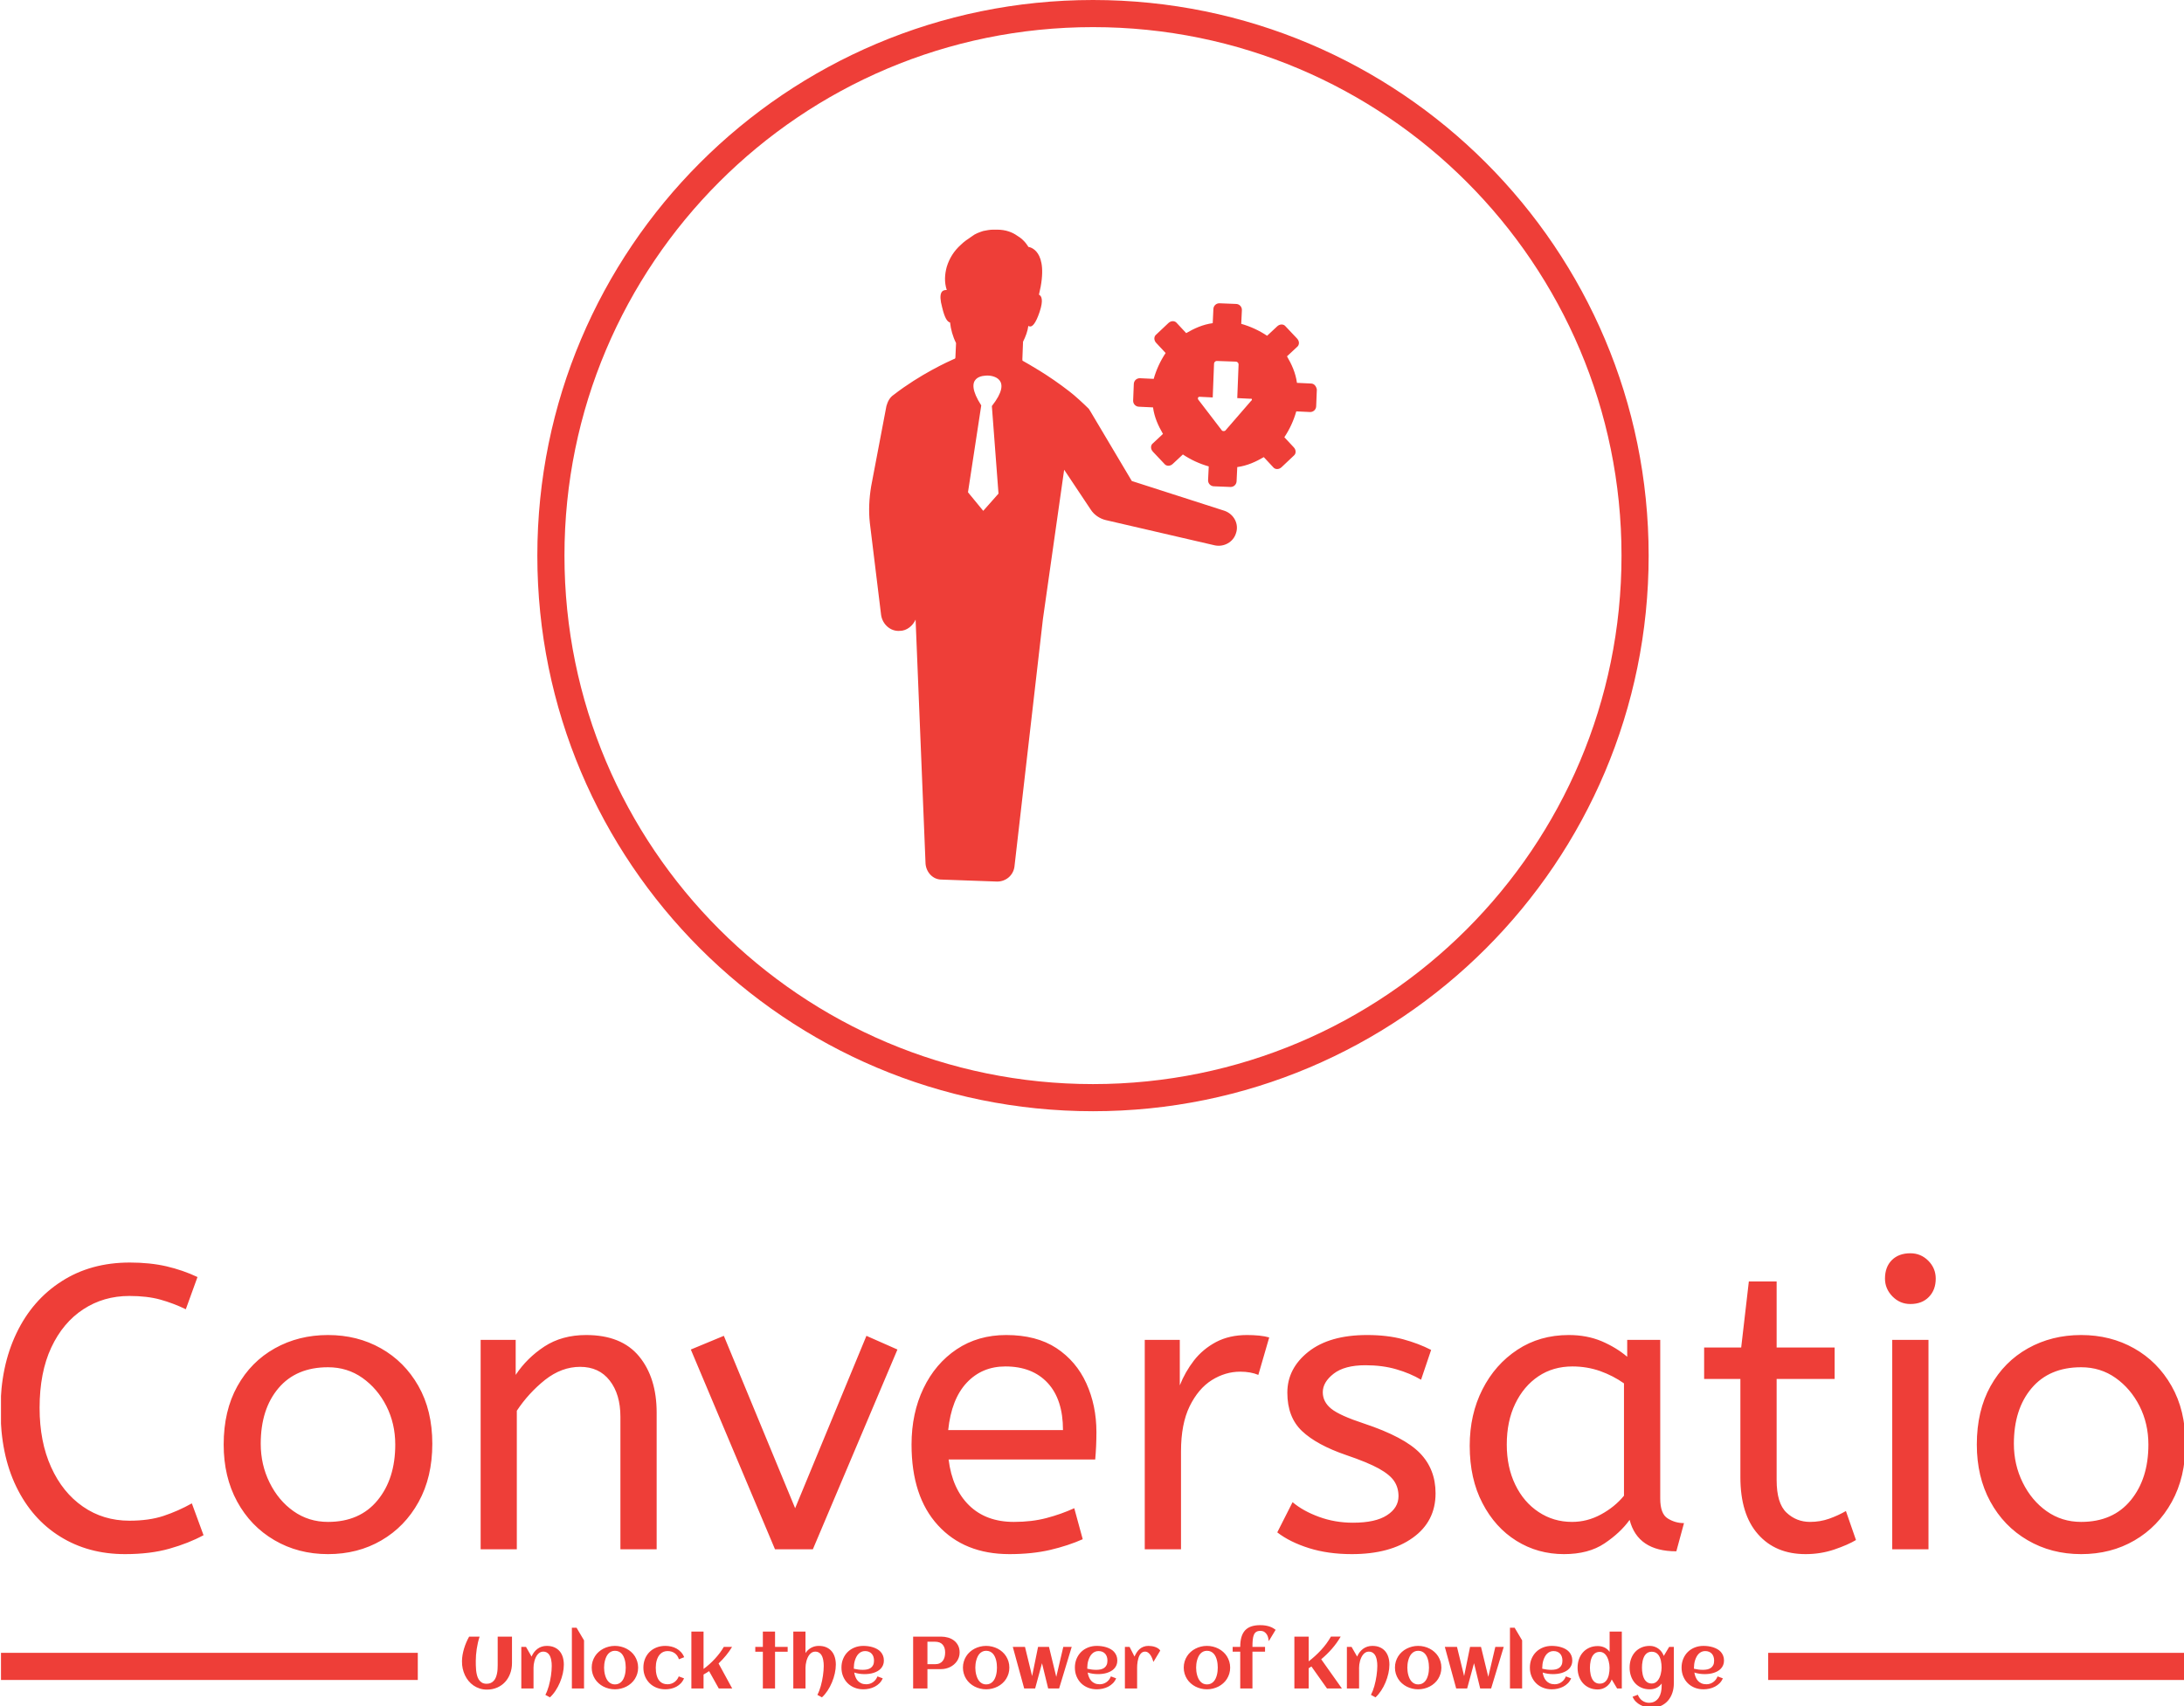
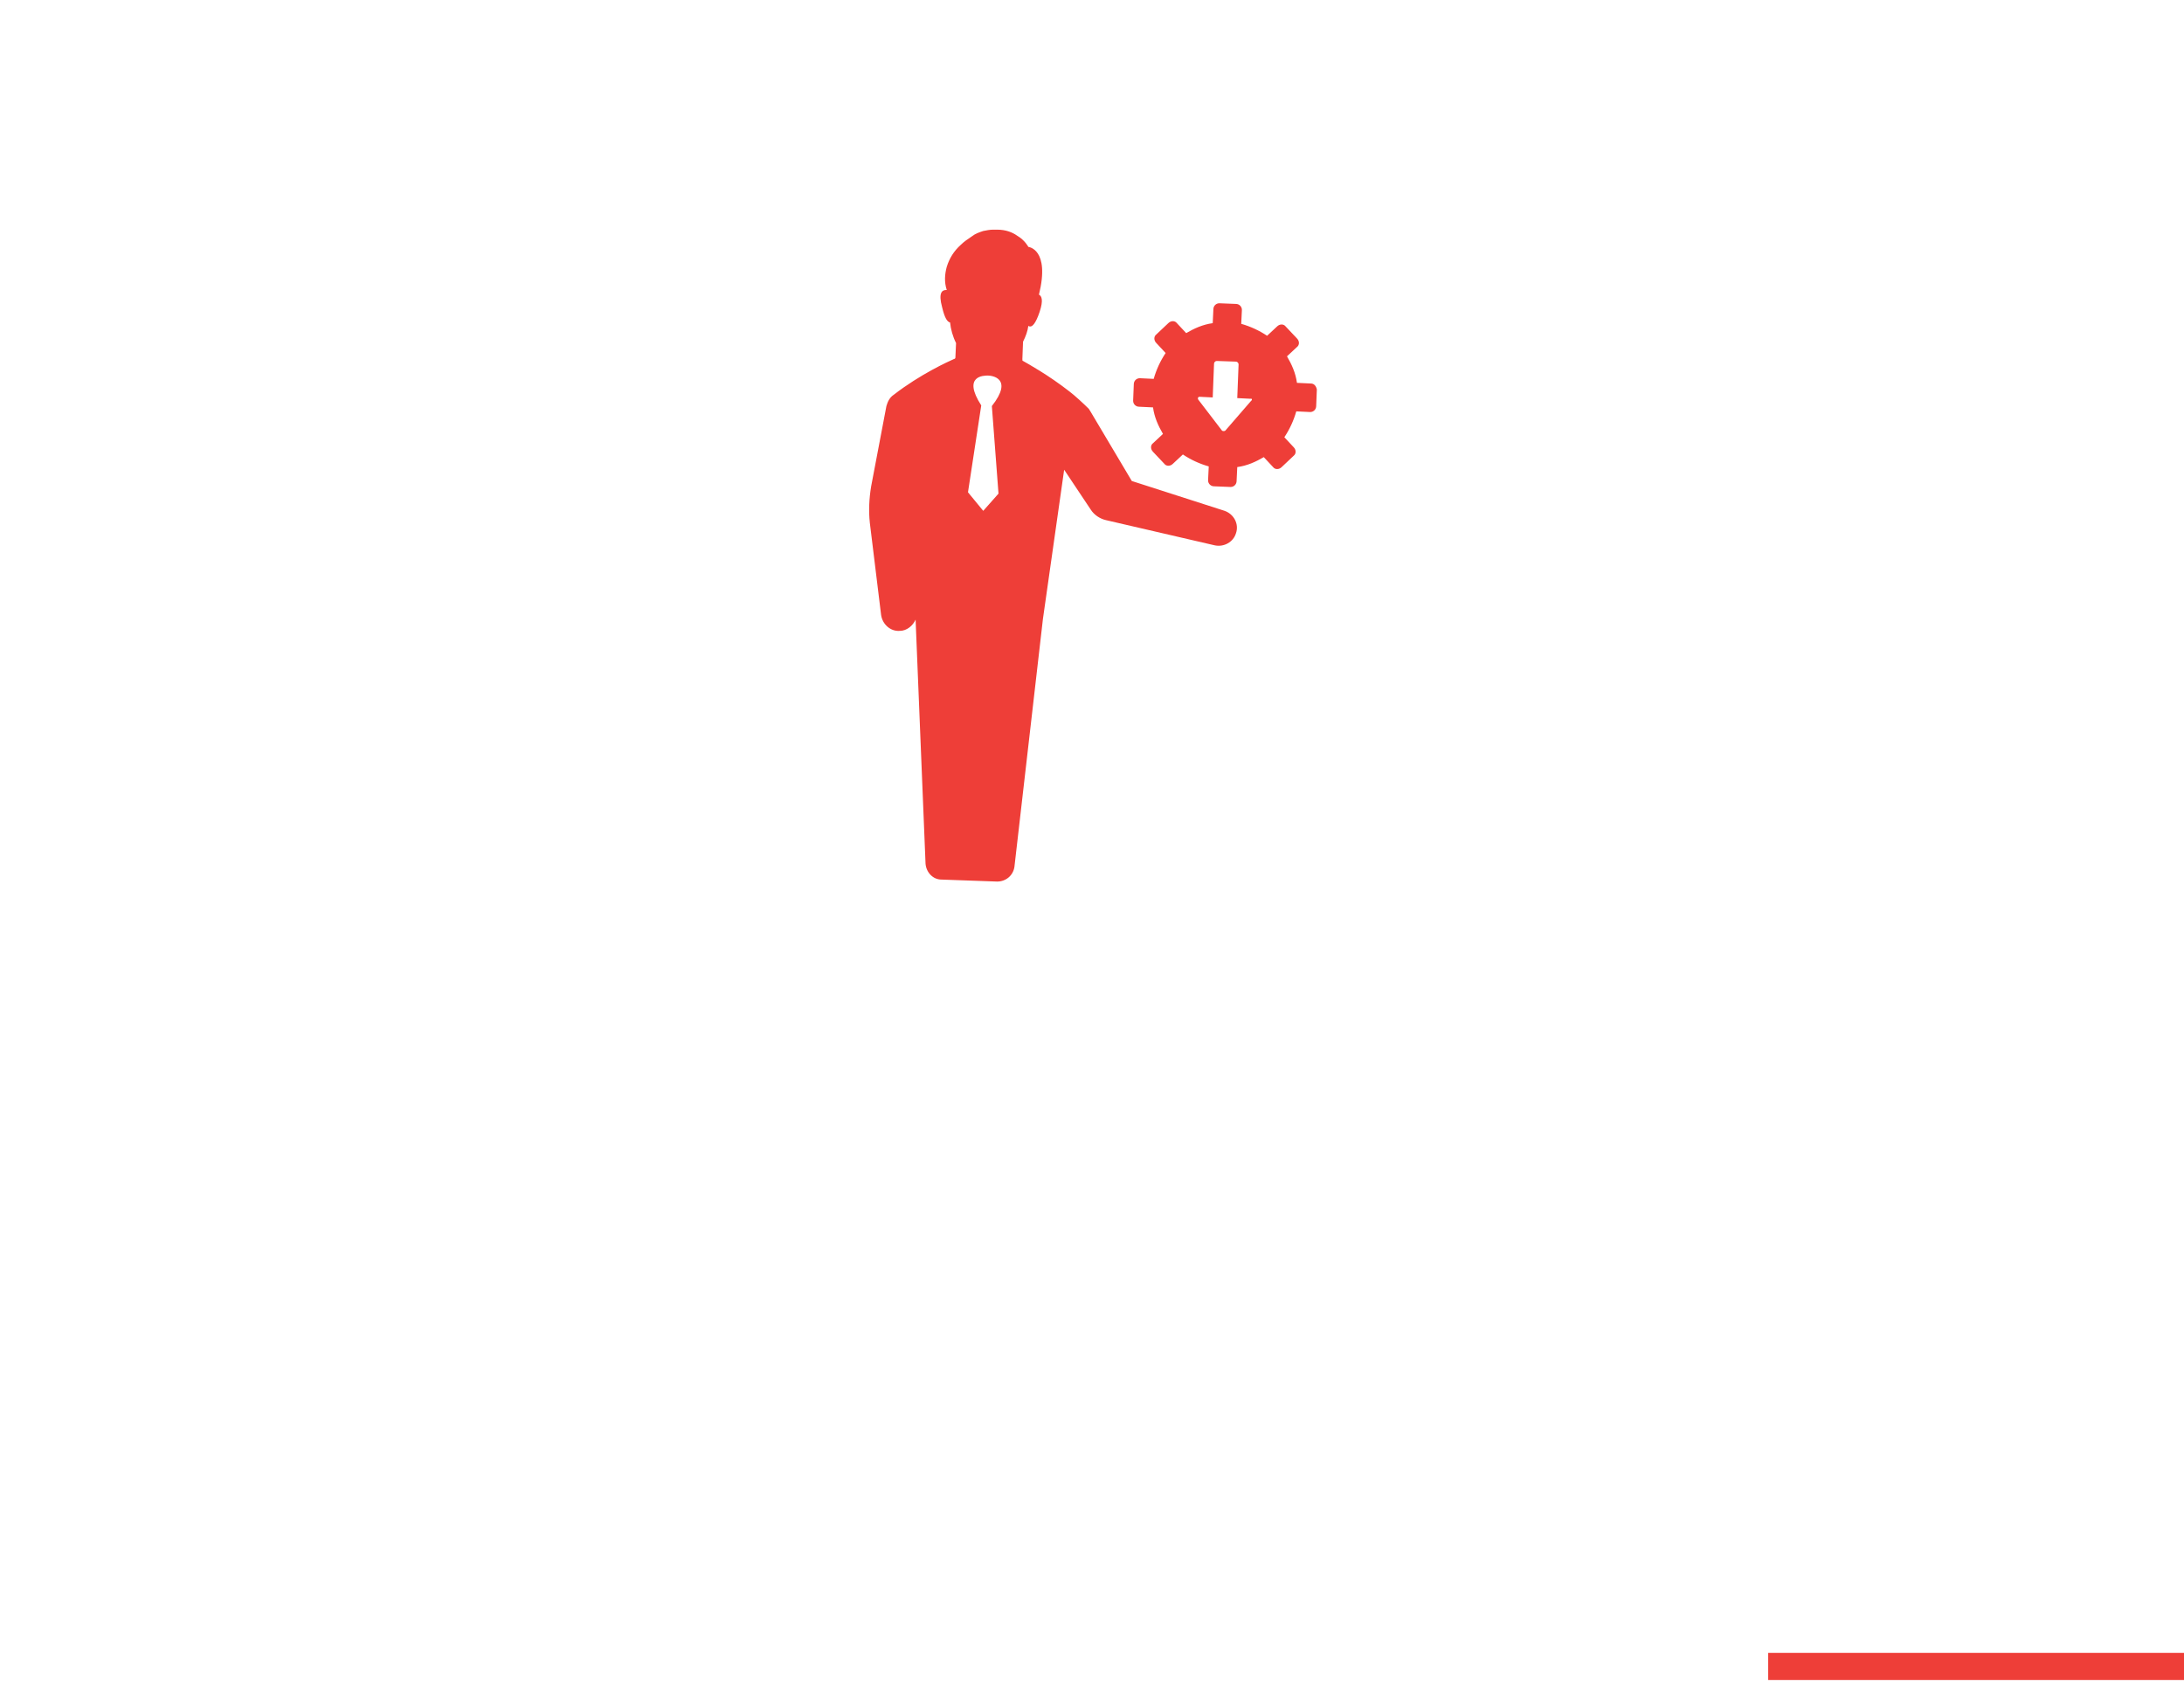
<svg xmlns="http://www.w3.org/2000/svg" version="1.1" width="1500" height="1172" viewBox="0 0 1500 1172">
  <g transform="matrix(1,0,0,1,0.681,0.474)">
    <svg viewBox="0 0 316 247" data-background-color="#ffffff" preserveAspectRatio="xMidYMid meet" height="1172" width="1500">
      <g id="tight-bounds" transform="matrix(1,0,0,1,-0.143,-0.1)">
        <svg viewBox="0 0 316.287 247.2" height="247.2" width="316.287">
          <g>
            <svg viewBox="0 0 395.52 309.126" height="247.2" width="316.287">
              <g transform="matrix(1,0,0,1,0,226.869)">
                <svg viewBox="0 0 395.52 82.257" height="82.257" width="395.52">
                  <g id="textblocktransform">
                    <svg viewBox="0 0 395.52 82.257" height="82.257" width="395.52" id="textblock">
                      <g>
-                         <rect width="75.544" height="4.911" y="72.332" fill="#ee3e38" data-fill-palette-color="tertiary" />
                        <rect width="75.544" height="4.911" y="72.332" x="319.976" fill="#ee3e38" data-fill-palette-color="tertiary" />
                      </g>
                      <g>
                        <svg viewBox="0 0 395.52 54.461" height="54.461" width="395.52">
                          <g transform="matrix(1,0,0,1,0,0)">
                            <svg width="395.52" viewBox="2.5 -36.75 271.23 37.35" height="54.461" data-palette-color="#ee3e38">
-                               <path d="M17.95 0.6L17.95 0.6Q13.4 0.6 9.9-1.58 6.4-3.75 4.45-7.78 2.5-11.8 2.5-17.35L2.5-17.35Q2.5-22.7 4.48-26.83 6.45-30.95 10.08-33.27 13.7-35.6 18.55-35.6L18.55-35.6Q21.05-35.6 23.1-35.13 25.15-34.65 26.95-33.8L26.95-33.8 25.5-29.8Q23.95-30.55 22.33-31 20.7-31.45 18.5-31.45L18.5-31.45Q15.3-31.45 12.78-29.8 10.25-28.15 8.8-25.05 7.35-21.95 7.35-17.55L7.35-17.55Q7.35-13.35 8.78-10.2 10.2-7.05 12.73-5.3 15.25-3.55 18.5-3.55L18.5-3.55Q20.95-3.55 22.75-4.15 24.55-4.75 26.25-5.7L26.25-5.7 27.7-1.75Q25.85-0.75 23.48-0.08 21.1 0.6 17.95 0.6ZM43.15 0.6L43.15 0.6Q39.45 0.6 36.5-1.13 33.55-2.85 31.87-5.93 30.2-9 30.2-13L30.2-13Q30.2-17.2 31.9-20.25 33.6-23.3 36.55-24.95 39.5-26.6 43.15-26.6L43.15-26.6Q46.8-26.6 49.72-24.95 52.65-23.3 54.37-20.28 56.1-17.25 56.1-13.1L56.1-13.1Q56.1-8.95 54.4-5.88 52.7-2.8 49.77-1.1 46.85 0.6 43.15 0.6ZM43.15-3.4L43.15-3.4Q47.1-3.4 49.3-6.08 51.5-8.75 51.5-13L51.5-13Q51.5-15.6 50.4-17.78 49.3-19.95 47.42-21.28 45.55-22.6 43.15-22.6L43.15-22.6Q39.2-22.6 37-20 34.8-17.4 34.8-13.1L34.8-13.1Q34.8-10.5 35.9-8.28 37-6.05 38.87-4.73 40.75-3.4 43.15-3.4ZM66.59 0L62.1 0 62.1-26 66.45-26 66.45-21.65Q67.84-23.75 70.02-25.18 72.2-26.6 75.2-26.6L75.2-26.6Q79.59-26.6 81.77-23.95 83.95-21.3 83.95-16.95L83.95-16.95 83.95 0 79.45 0 79.45-16.45Q79.45-19.25 78.12-20.95 76.8-22.65 74.45-22.65L74.45-22.65Q72.15-22.65 70.09-21.03 68.05-19.4 66.59-17.2L66.59-17.2 66.59 0ZM103.34 0L98.64 0 88.19-24.8 92.29-26.5 101.14-5.1 109.99-26.5 113.84-24.8 103.34 0ZM127.74 0.6L127.74 0.6Q122.14 0.6 118.87-2.98 115.59-6.55 115.59-13L115.59-13Q115.59-16.9 117.07-19.98 118.54-23.05 121.19-24.83 123.84-26.6 127.34-26.6L127.34-26.6Q131.09-26.6 133.57-24.98 136.04-23.35 137.29-20.6 138.54-17.85 138.54-14.55L138.54-14.55Q138.54-12.8 138.39-11.15L138.39-11.15 120.19-11.15Q120.64-7.5 122.74-5.45 124.84-3.4 128.29-3.4L128.29-3.4Q130.54-3.4 132.34-3.88 134.14-4.35 135.79-5.1L135.79-5.1 136.84-1.25Q135.04-0.45 132.79 0.08 130.54 0.6 127.74 0.6ZM120.14-14.8L120.14-14.8 134.39-14.8Q134.39-18.6 132.49-20.65 130.59-22.7 127.24-22.7L127.24-22.7Q124.34-22.7 122.44-20.68 120.54-18.65 120.14-14.8ZM149.04 0L144.54 0 144.54-26 148.89-26 148.89-20.35Q149.54-22 150.64-23.43 151.74-24.85 153.39-25.73 155.04-26.6 157.24-26.6L157.24-26.6Q157.99-26.6 158.74-26.53 159.49-26.45 159.99-26.3L159.99-26.3 158.64-21.65Q157.69-22.05 156.39-22.05L156.39-22.05Q154.54-22.05 152.86-21 151.19-19.95 150.11-17.75 149.04-15.55 149.04-12.15L149.04-12.15 149.04 0ZM170.24 0.6L170.24 0.6Q167.29 0.6 164.91-0.15 162.54-0.9 160.99-2.1L160.99-2.1 162.89-5.85Q164.19-4.75 166.16-4.03 168.14-3.3 170.39-3.3L170.39-3.3Q173.19-3.3 174.61-4.23 176.04-5.15 176.04-6.6L176.04-6.6Q176.04-7.65 175.51-8.45 174.99-9.25 173.59-10.03 172.19-10.8 169.54-11.7L169.54-11.7Q165.89-12.95 164.06-14.68 162.24-16.4 162.24-19.45L162.24-19.45Q162.24-22.45 164.86-24.53 167.49-26.6 172.14-26.6L172.14-26.6Q174.64-26.6 176.59-26.08 178.54-25.55 180.09-24.75L180.09-24.75 178.84-21.05Q177.49-21.85 175.76-22.35 174.04-22.85 171.94-22.85L171.94-22.85Q169.34-22.85 167.99-21.8 166.64-20.75 166.64-19.5L166.64-19.5Q166.64-18.3 167.69-17.45 168.74-16.6 171.79-15.6L171.79-15.6Q176.74-13.95 178.69-11.95 180.64-9.95 180.64-6.95L180.64-6.95Q180.64-3.45 177.81-1.43 174.99 0.6 170.24 0.6ZM196.58 0.6L196.58 0.6Q193.33 0.6 190.68-1.05 188.03-2.7 186.46-5.73 184.88-8.75 184.88-12.85L184.88-12.85Q184.88-16.75 186.46-19.85 188.03-22.95 190.81-24.78 193.58-26.6 197.18-26.6L197.18-26.6Q199.43-26.6 201.26-25.83 203.08-25.05 204.43-23.9L204.43-23.9 204.43-26 208.53-26 208.53-6.3Q208.53-4.4 209.46-3.83 210.38-3.25 211.48-3.25L211.48-3.25 210.53 0.25Q205.73 0.25 204.73-3.65L204.73-3.65Q203.58-2.05 201.61-0.73 199.63 0.6 196.58 0.6ZM197.58-3.4L197.58-3.4Q199.48-3.4 201.18-4.33 202.88-5.25 204.03-6.65L204.03-6.65 204.03-20.6Q202.68-21.55 201.06-22.13 199.43-22.7 197.63-22.7L197.63-22.7Q195.23-22.7 193.41-21.48 191.58-20.25 190.53-18.07 189.48-15.9 189.48-13L189.48-13Q189.48-10.2 190.53-8.03 191.58-5.85 193.43-4.63 195.28-3.4 197.58-3.4ZM226.58 0.6L226.58 0.6Q222.83 0.6 220.66-1.88 218.48-4.35 218.48-8.95L218.48-8.95 218.48-21.15 213.98-21.15 213.98-25.05 218.58-25.05 219.53-33.25 222.98-33.25 222.98-25.05 230.18-25.05 230.18-21.15 222.98-21.15 222.98-8.6Q222.98-5.7 224.21-4.55 225.43-3.4 227.13-3.4L227.13-3.4Q228.38-3.4 229.51-3.8 230.63-4.2 231.58-4.75L231.58-4.75 232.83-1.15Q231.83-0.55 230.13 0.03 228.43 0.6 226.58 0.6ZM241.83 0L237.33 0 237.33-26 241.83-26 241.83 0ZM239.58-30.45L239.58-30.45Q238.28-30.45 237.35-31.4 236.43-32.35 236.43-33.6L236.43-33.6Q236.43-35.05 237.28-35.9 238.13-36.75 239.58-36.75L239.58-36.75Q240.88-36.75 241.8-35.83 242.73-34.9 242.73-33.6L242.73-33.6Q242.73-32.2 241.88-31.33 241.03-30.45 239.58-30.45ZM260.78 0.6L260.78 0.6Q257.08 0.6 254.13-1.13 251.18-2.85 249.5-5.93 247.83-9 247.83-13L247.83-13Q247.83-17.2 249.53-20.25 251.23-23.3 254.18-24.95 257.13-26.6 260.78-26.6L260.78-26.6Q264.43-26.6 267.35-24.95 270.28-23.3 272-20.28 273.73-17.25 273.73-13.1L273.73-13.1Q273.73-8.95 272.03-5.88 270.33-2.8 267.4-1.1 264.48 0.6 260.78 0.6ZM260.78-3.4L260.78-3.4Q264.73-3.4 266.93-6.08 269.13-8.75 269.13-13L269.13-13Q269.13-15.6 268.03-17.78 266.93-19.95 265.05-21.28 263.18-22.6 260.78-22.6L260.78-22.6Q256.83-22.6 254.63-20 252.43-17.4 252.43-13.1L252.43-13.1Q252.43-10.5 253.53-8.28 254.63-6.05 256.5-4.73 258.38-3.4 260.78-3.4Z" opacity="1" transform="matrix(1,0,0,1,0,0)" fill="#ee3e38" class="wordmark-text-0" data-fill-palette-color="primary" id="text-0" />
-                             </svg>
+                               </svg>
                          </g>
                        </svg>
                      </g>
                      <g transform="matrix(1,0,0,1,75.544,67.319)">
                        <svg viewBox="0 0 244.431 14.938" height="14.938" width="244.431">
                          <g transform="matrix(1,0,0,1,8,0)">
                            <svg width="228.431" viewBox="2.336 -42.94 855.604 55.95" height="14.938" data-palette-color="#ee3e38">
-                               <path d="M7.18-35.16L14.28-35.16Q13.62-33.18 13.13-31.07 12.65-28.96 12.33-26.84 12.01-24.73 11.85-22.68 11.69-20.63 11.69-18.8L11.69-18.8Q11.69-17.46 11.71-15.78 11.72-14.11 11.9-12.38 12.08-10.64 12.5-9 12.92-7.35 13.73-6.05 14.55-4.76 15.83-3.98 17.11-3.2 19.02-3.2L19.02-3.2Q20.7-3.2 21.91-3.77 23.12-4.35 23.96-5.32 24.8-6.3 25.31-7.57 25.81-8.84 26.09-10.23 26.37-11.62 26.45-13.05 26.54-14.48 26.54-15.77L26.54-15.77 26.54-35.16 36.23-35.16 36.23-17.29Q36.23-13.45 35.01-10.16 33.79-6.86 31.57-4.43 29.35-2 26.2-0.62 23.05 0.76 19.21 0.76L19.21 0.76Q16.58 0.76 14.31 0.01 12.04-0.73 10.14-2.04 8.25-3.34 6.77-5.14 5.3-6.93 4.31-9.06 3.32-11.18 2.81-13.54 2.29-15.89 2.34-18.31L2.34-18.31 2.34-18.8Q2.37-20.75 2.73-22.84 3.1-24.93 3.72-27.03 4.35-29.13 5.22-31.19 6.1-33.25 7.18-35.16L7.18-35.16ZM71.38-16.16L71.38-16.16Q71.38-13.31 70.69-10.21 69.99-7.1 68.75-4.13 67.5-1.15 65.77 1.48 64.04 4.1 61.96 6.01L61.96 6.01 58.86 4.32Q59.52 3.1 60.1 1.59 60.69 0.07 61.17-1.62 61.64-3.32 62.02-5.13 62.4-6.93 62.66-8.7 62.91-10.47 63.05-12.15 63.18-13.82 63.18-15.26L63.18-15.26Q63.18-16.21 63.11-17.3 63.03-18.38 62.8-19.47 62.57-20.56 62.18-21.56 61.79-22.56 61.14-23.32 60.5-24.07 59.58-24.54 58.66-25 57.42-25L57.42-25Q56.2-25 55.25-24.45 54.29-23.9 53.56-23.01 52.83-22.12 52.3-20.97 51.78-19.82 51.45-18.62 51.12-17.41 50.97-16.24 50.83-15.06 50.83-14.14L50.83-14.14 50.83 0 42.55 0 42.55-28.2 45.73-28.2 49.51-21.63Q50.19-23.27 51.22-24.61 52.24-25.95 53.54-26.9 54.83-27.86 56.41-28.37 57.98-28.88 59.81-28.88L59.81-28.88Q62.74-28.88 64.91-27.93 67.09-26.98 68.53-25.28 69.97-23.58 70.68-21.25 71.38-18.92 71.38-16.16ZM85.08-32.62L85.08 0 76.83 0 76.83-41.19 80-41.19 85.08-32.62ZM121.75-14.16L121.75-14.16Q121.75-11.96 121.16-10.03 120.57-8.11 119.54-6.47 118.5-4.83 117.03-3.53 115.57-2.22 113.82-1.32 112.08-0.42 110.09 0.07 108.1 0.56 106 0.56L106 0.56Q103.9 0.56 101.92 0.07 99.94-0.42 98.2-1.32 96.45-2.22 94.99-3.53 93.52-4.83 92.49-6.47 91.45-8.11 90.86-10.05 90.28-11.99 90.28-14.16L90.28-14.16Q90.28-16.33 90.86-18.27 91.45-20.21 92.49-21.85 93.52-23.49 94.99-24.79 96.45-26.1 98.2-27 99.94-27.91 101.92-28.39 103.9-28.88 106-28.88L106-28.88Q108.1-28.88 110.09-28.39 112.08-27.91 113.82-27 115.57-26.1 117.03-24.79 118.5-23.49 119.54-21.85 120.57-20.21 121.16-18.27 121.75-16.33 121.75-14.16ZM113.35-14.16L113.35-14.16Q113.35-15.33 113.21-16.64 113.08-17.94 112.76-19.2 112.44-20.46 111.89-21.62 111.35-22.78 110.54-23.65 109.73-24.51 108.61-25.04 107.49-25.56 106-25.56L106-25.56Q104.58-25.56 103.48-25.02 102.39-24.49 101.57-23.6 100.75-22.71 100.2-21.53 99.65-20.36 99.31-19.1 98.97-17.85 98.82-16.56 98.67-15.28 98.67-14.16L98.67-14.16Q98.67-13.04 98.82-11.76 98.97-10.47 99.31-9.2 99.65-7.93 100.2-6.77 100.75-5.62 101.57-4.72 102.39-3.83 103.48-3.3 104.58-2.76 106-2.76L106-2.76Q107.46-2.76 108.59-3.28 109.71-3.81 110.53-4.69 111.35-5.57 111.88-6.71 112.42-7.86 112.75-9.13 113.08-10.4 113.21-11.69 113.35-12.99 113.35-14.16ZM152.97-21.22L152.97-21.22 149.4-19.8Q148.55-22.49 146.55-23.93 144.55-25.37 141.74-25.37L141.74-25.37Q140.22-25.37 139.04-24.89 137.86-24.41 136.97-23.58 136.07-22.75 135.45-21.66 134.83-20.56 134.44-19.31 134.05-18.07 133.88-16.74 133.71-15.41 133.71-14.16L133.71-14.16Q133.71-12.82 133.85-11.45 134-10.08 134.35-8.83 134.71-7.57 135.29-6.48 135.88-5.4 136.77-4.59 137.66-3.78 138.89-3.32 140.13-2.86 141.74-2.86L141.74-2.86Q143.03-2.86 144.2-3.25 145.38-3.64 146.35-4.35 147.33-5.05 148.09-6.03 148.84-7.01 149.28-8.2L149.28-8.2 152.87-6.88Q152.07-4.96 150.73-3.55 149.4-2.15 147.72-1.23 146.03-0.32 144.11 0.12 142.18 0.56 140.2 0.56L140.2 0.56Q137 0.56 134.27-0.52 131.53-1.61 129.54-3.58 127.55-5.54 126.43-8.24 125.31-10.94 125.31-14.16L125.31-14.16Q125.31-17.41 126.42-20.12 127.53-22.83 129.51-24.78 131.48-26.73 134.22-27.81 136.95-28.88 140.2-28.88L140.2-28.88Q142.25-28.88 144.2-28.43 146.16-27.98 147.83-27.04 149.5-26.1 150.83-24.66 152.16-23.22 152.97-21.22ZM166.1-9.47L166.1 0 157.85 0 157.85-38.57 166.1-38.57 166.1-13.26Q168.13-14.72 170.09-16.48 172.06-18.24 173.84-20.18 175.62-22.12 177.15-24.15 178.67-26.17 179.82-28.2L179.82-28.2 185.44-28.2Q183.73-25.32 181.38-22.45 179.04-19.58 176.28-16.97L176.28-16.97 185.53 0 176.43 0 169.86-11.77Q168.03-10.52 166.1-9.47L166.1-9.47ZM214.58-24.93L214.58 0 206.31 0 206.31-24.93 201.18-24.93 201.18-28.2 206.31-28.2 206.31-38.57 214.58-38.57 214.58-28.2 223.13-28.2 223.13-24.93 214.58-24.93ZM255.79-16.16L255.79-16.16Q255.79-13.31 255.09-10.21 254.4-7.1 253.15-4.13 251.91-1.15 250.18 1.48 248.44 4.1 246.37 6.01L246.37 6.01 243.27 4.32Q243.93 3.1 244.51 1.59 245.1 0.07 245.57-1.62 246.05-3.32 246.43-5.13 246.81-6.93 247.06-8.7 247.32-10.47 247.45-12.15 247.59-13.82 247.59-15.26L247.59-15.26Q247.59-16.21 247.51-17.3 247.44-18.38 247.21-19.47 246.98-20.56 246.59-21.56 246.2-22.56 245.55-23.32 244.9-24.07 243.99-24.54 243.07-25 241.83-25L241.83-25Q240.61-25 239.65-24.45 238.7-23.9 237.97-23.01 237.24-22.12 236.71-20.97 236.19-19.82 235.86-18.62 235.53-17.41 235.38-16.24 235.23-15.06 235.23-14.14L235.23-14.14 235.23 0 226.96 0 226.96-38.57 235.21-38.57 235.21-24.05Q236.8-26.37 239.1-27.62 241.41-28.88 244.22-28.88L244.22-28.88Q247.15-28.88 249.32-27.93 251.49-26.98 252.93-25.28 254.37-23.58 255.08-21.25 255.79-18.92 255.79-16.16ZM268.02-13.38L268.02-13.38Q269.53-13.04 271.05-12.84 272.56-12.65 274.1-12.65L274.1-12.65Q275.71-12.65 277.09-12.95 278.47-13.26 279.48-13.98 280.5-14.7 281.08-15.89 281.67-17.09 281.67-18.87L281.67-18.87Q281.67-20.31 281.28-21.51 280.89-22.71 280.12-23.56 279.35-24.41 278.22-24.89 277.1-25.37 275.61-25.37L275.61-25.37Q274.22-25.37 273.11-24.85 272-24.34 271.16-23.47 270.31-22.61 269.72-21.46 269.12-20.31 268.73-19.07 268.34-17.82 268.17-16.55 268-15.28 268-14.16L268-14.16Q268-13.96 268-13.77 268-13.57 268.02-13.38ZM288.36-18.95L288.36-18.95Q288.36-17.21 287.79-15.86 287.23-14.5 286.27-13.48 285.3-12.45 284.04-11.74 282.77-11.04 281.33-10.58 279.88-10.13 278.36-9.94 276.83-9.74 275.39-9.74L275.39-9.74Q273.56-9.74 271.78-10 270-10.25 268.26-10.82L268.26-10.82Q268.53-9.2 269.12-7.75 269.7-6.3 270.68-5.21 271.66-4.13 273.09-3.49 274.51-2.86 276.47-2.86L276.47-2.86Q277.76-2.86 278.93-3.25 280.1-3.64 281.08-4.35 282.06-5.05 282.8-6.03 283.55-7.01 284.01-8.2L284.01-8.2 287.58-6.88Q286.77-4.96 285.37-3.55 283.96-2.15 282.19-1.23 280.42-0.32 278.43 0.12 276.44 0.56 274.49 0.56L274.49 0.56Q271.27 0.56 268.53-0.52 265.8-1.61 263.82-3.56 261.84-5.52 260.72-8.23 259.6-10.94 259.6-14.16L259.6-14.16Q259.6-17.38 260.72-20.09 261.84-22.8 263.82-24.76 265.8-26.71 268.53-27.8 271.27-28.88 274.49-28.88L274.49-28.88Q276.05-28.88 277.69-28.66 279.32-28.44 280.86-27.97 282.4-27.49 283.77-26.73 285.13-25.98 286.15-24.87 287.16-23.75 287.76-22.29 288.36-20.83 288.36-18.95ZM317.89-13.13L317.89 0 308.2 0 308.2-35.16 327.19-35.16Q329.66-35.16 331.92-34.5 334.18-33.84 335.91-32.51 337.64-31.18 338.68-29.16 339.72-27.15 339.72-24.44L339.72-24.44Q339.72-22.73 339.23-21.23 338.74-19.73 337.88-18.48 337.01-17.24 335.84-16.24 334.66-15.23 333.27-14.55 331.88-13.87 330.33-13.5 328.78-13.13 327.19-13.13L327.19-13.13 317.89-13.13ZM329.9-24.44L329.9-24.44Q329.9-27.83 328.18-29.77 326.46-31.71 322.99-31.71L322.99-31.71 317.89-31.71 317.89-16.46 322.99-16.46Q324.85-16.46 326.16-17.05 327.46-17.65 328.29-18.73 329.12-19.8 329.51-21.25 329.9-22.71 329.9-24.44ZM373.43-14.16L373.43-14.16Q373.43-11.96 372.85-10.03 372.26-8.11 371.22-6.47 370.18-4.83 368.72-3.53 367.26-2.22 365.51-1.32 363.76-0.42 361.77 0.07 359.78 0.56 357.68 0.56L357.68 0.56Q355.59 0.56 353.61 0.07 351.63-0.42 349.88-1.32 348.14-2.22 346.67-3.53 345.21-4.83 344.17-6.47 343.13-8.11 342.55-10.05 341.96-11.99 341.96-14.16L341.96-14.16Q341.96-16.33 342.55-18.27 343.13-20.21 344.17-21.85 345.21-23.49 346.67-24.79 348.14-26.1 349.88-27 351.63-27.91 353.61-28.39 355.59-28.88 357.68-28.88L357.68-28.88Q359.78-28.88 361.77-28.39 363.76-27.91 365.51-27 367.26-26.1 368.72-24.79 370.18-23.49 371.22-21.85 372.26-20.21 372.85-18.27 373.43-16.33 373.43-14.16ZM365.03-14.16L365.03-14.16Q365.03-15.33 364.9-16.64 364.76-17.94 364.45-19.2 364.13-20.46 363.58-21.62 363.03-22.78 362.23-23.65 361.42-24.51 360.3-25.04 359.17-25.56 357.68-25.56L357.68-25.56Q356.27-25.56 355.17-25.02 354.07-24.49 353.25-23.6 352.44-22.71 351.89-21.53 351.34-20.36 351-19.1 350.65-17.85 350.51-16.56 350.36-15.28 350.36-14.16L350.36-14.16Q350.36-13.04 350.51-11.76 350.65-10.47 351-9.2 351.34-7.93 351.89-6.77 352.44-5.62 353.25-4.72 354.07-3.83 355.17-3.3 356.27-2.76 357.68-2.76L357.68-2.76Q359.15-2.76 360.27-3.28 361.4-3.81 362.21-4.69 363.03-5.57 363.57-6.71 364.11-7.86 364.44-9.13 364.76-10.4 364.9-11.69 365.03-12.99 365.03-14.16ZM395.57-17.14L390.91 0 383.49 0 375.77-28.2 384.03-28.2 388.86-8.42 392.89-28.2 400.31-28.2 405.24-7.89 410-28.2 415.71-28.2 407.17 0 399.75 0 395.57-17.14ZM426.28-13.38L426.28-13.38Q427.8-13.04 429.31-12.84 430.82-12.65 432.36-12.65L432.36-12.65Q433.97-12.65 435.35-12.95 436.73-13.26 437.75-13.98 438.76-14.7 439.34-15.89 439.93-17.09 439.93-18.87L439.93-18.87Q439.93-20.31 439.54-21.51 439.15-22.71 438.38-23.56 437.61-24.41 436.49-24.89 435.37-25.37 433.88-25.37L433.88-25.37Q432.48-25.37 431.37-24.85 430.26-24.34 429.42-23.47 428.58-22.61 427.98-21.46 427.38-20.31 426.99-19.07 426.6-17.82 426.43-16.55 426.26-15.28 426.26-14.16L426.26-14.16Q426.26-13.96 426.26-13.77 426.26-13.57 426.28-13.38ZM446.62-18.95L446.62-18.95Q446.62-17.21 446.06-15.86 445.5-14.5 444.53-13.48 443.57-12.45 442.3-11.74 441.03-11.04 439.59-10.58 438.15-10.13 436.62-9.94 435.1-9.74 433.66-9.74L433.66-9.74Q431.83-9.74 430.04-10 428.26-10.25 426.53-10.82L426.53-10.82Q426.8-9.2 427.38-7.75 427.97-6.3 428.94-5.21 429.92-4.13 431.35-3.49 432.78-2.86 434.73-2.86L434.73-2.86Q436.02-2.86 437.2-3.25 438.37-3.64 439.34-4.35 440.32-5.05 441.07-6.03 441.81-7.01 442.27-8.2L442.27-8.2 445.84-6.88Q445.03-4.96 443.63-3.55 442.23-2.15 440.46-1.23 438.69-0.32 436.7 0.12 434.71 0.56 432.75 0.56L432.75 0.56Q429.53 0.56 426.8-0.52 424.06-1.61 422.08-3.56 420.11-5.52 418.98-8.23 417.86-10.94 417.86-14.16L417.86-14.16Q417.86-17.38 418.98-20.09 420.11-22.8 422.08-24.76 424.06-26.71 426.8-27.8 429.53-28.88 432.75-28.88L432.75-28.88Q434.32-28.88 435.95-28.66 437.59-28.44 439.13-27.97 440.66-27.49 442.03-26.73 443.4-25.98 444.41-24.87 445.42-23.75 446.02-22.29 446.62-20.83 446.62-18.95ZM475.74-25.71L475.74-25.71 471.11-18.02Q470.81-18.99 470.35-20.21 469.88-21.44 469.2-22.5 468.52-23.56 467.57-24.28 466.61-25 465.37-25L465.37-25Q464.22-25 463.38-24.41 462.54-23.83 461.95-22.89 461.36-21.95 460.99-20.76 460.61-19.58 460.4-18.37 460.19-17.16 460.12-16.05 460.05-14.94 460.05-14.14L460.05-14.14 460.05 0 451.77 0 451.77-28.2 454.94-28.2 458.29-21.63Q458.97-23.22 459.85-24.55 460.73-25.88 461.88-26.84 463.02-27.81 464.48-28.34 465.93-28.88 467.76-28.88L467.76-28.88Q468.71-28.88 469.88-28.72 471.06-28.56 472.18-28.19 473.3-27.81 474.25-27.2 475.21-26.59 475.74-25.71ZM523.13-14.16L523.13-14.16Q523.13-11.96 522.54-10.03 521.95-8.11 520.92-6.47 519.88-4.83 518.41-3.53 516.95-2.22 515.2-1.32 513.46-0.42 511.47 0.07 509.48 0.56 507.38 0.56L507.38 0.56Q505.28 0.56 503.3 0.07 501.32-0.42 499.58-1.32 497.83-2.22 496.37-3.53 494.9-4.83 493.87-6.47 492.83-8.11 492.24-10.05 491.66-11.99 491.66-14.16L491.66-14.16Q491.66-16.33 492.24-18.27 492.83-20.21 493.87-21.85 494.9-23.49 496.37-24.79 497.83-26.1 499.58-27 501.32-27.91 503.3-28.39 505.28-28.88 507.38-28.88L507.38-28.88Q509.48-28.88 511.47-28.39 513.46-27.91 515.2-27 516.95-26.1 518.41-24.79 519.88-23.49 520.92-21.85 521.95-20.21 522.54-18.27 523.13-16.33 523.13-14.16ZM514.73-14.16L514.73-14.16Q514.73-15.33 514.59-16.64 514.46-17.94 514.14-19.2 513.82-20.46 513.28-21.62 512.73-22.78 511.92-23.65 511.11-24.51 509.99-25.04 508.87-25.56 507.38-25.56L507.38-25.56Q505.96-25.56 504.86-25.02 503.77-24.49 502.95-23.6 502.13-22.71 501.58-21.53 501.03-20.36 500.69-19.1 500.35-17.85 500.2-16.56 500.06-15.28 500.06-14.16L500.06-14.16Q500.06-13.04 500.2-11.76 500.35-10.47 500.69-9.2 501.03-7.93 501.58-6.77 502.13-5.62 502.95-4.72 503.77-3.83 504.86-3.3 505.96-2.76 507.38-2.76L507.38-2.76Q508.84-2.76 509.97-3.28 511.09-3.81 511.91-4.69 512.73-5.57 513.26-6.71 513.8-7.86 514.13-9.13 514.46-10.4 514.59-11.69 514.73-12.99 514.73-14.16ZM553.96-39.79L553.96-39.79 549.3-32.08Q549.22-33.01 548.95-34.22 548.69-35.42 548.06-36.5 547.44-37.57 546.35-38.32 545.27-39.06 543.58-39.06L543.58-39.06Q541.85-39.06 540.8-38.38 539.75-37.7 539.19-36.33 538.63-34.96 538.43-32.93 538.24-30.91 538.24-28.22L538.24-28.22 546.78-28.22 546.78-24.95 538.24-24.95 538.24 0 529.96 0 529.96-24.95 524.83-24.95 524.83-28.22 529.96-28.22Q529.96-32.1 530.79-34.89 531.62-37.67 533.3-39.47 534.99-41.26 537.54-42.1 540.09-42.94 543.51-42.94L543.51-42.94Q545.56-42.94 547.18-42.66 548.81-42.38 550.06-41.93 551.32-41.48 552.27-40.92 553.23-40.36 553.96-39.79ZM576.37-13.75L576.37 0 566.67 0 566.67-35.16 576.37-35.16 576.37-18.41Q580.86-21.85 584.75-26.05 588.65-30.25 591.45-35.18L591.45-35.18 598.07-35.18Q595.48-30.76 592.14-26.93 588.79-23.1 584.86-19.82L584.86-19.82 598.9 0 588.79 0 578.22-14.94Q577.76-14.62 577.31-14.33 576.85-14.04 576.37-13.75L576.37-13.75ZM631.1-16.16L631.1-16.16Q631.1-13.31 630.4-10.21 629.71-7.1 628.46-4.13 627.22-1.15 625.48 1.48 623.75 4.1 621.68 6.01L621.68 6.01 618.58 4.32Q619.23 3.1 619.82 1.59 620.41 0.07 620.88-1.62 621.36-3.32 621.74-5.13 622.12-6.93 622.37-8.7 622.63-10.47 622.76-12.15 622.9-13.82 622.9-15.26L622.9-15.26Q622.9-16.21 622.82-17.3 622.75-18.38 622.52-19.47 622.29-20.56 621.9-21.56 621.51-22.56 620.86-23.32 620.21-24.07 619.3-24.54 618.38-25 617.13-25L617.13-25Q615.91-25 614.96-24.45 614.01-23.9 613.28-23.01 612.55-22.12 612.02-20.97 611.5-19.82 611.17-18.62 610.84-17.41 610.69-16.24 610.54-15.06 610.54-14.14L610.54-14.14 610.54 0 602.27 0 602.27-28.2 605.44-28.2 609.22-21.63Q609.91-23.27 610.93-24.61 611.96-25.95 613.25-26.9 614.55-27.86 616.12-28.37 617.7-28.88 619.53-28.88L619.53-28.88Q622.46-28.88 624.63-27.93 626.8-26.98 628.24-25.28 629.68-23.58 630.39-21.25 631.1-18.92 631.1-16.16ZM666.33-14.16L666.33-14.16Q666.33-11.96 665.74-10.03 665.15-8.11 664.12-6.47 663.08-4.83 661.61-3.53 660.15-2.22 658.4-1.32 656.66-0.42 654.67 0.07 652.68 0.56 650.58 0.56L650.58 0.56Q648.48 0.56 646.5 0.07 644.53-0.42 642.78-1.32 641.03-2.22 639.57-3.53 638.1-4.83 637.07-6.47 636.03-8.11 635.44-10.05 634.86-11.99 634.86-14.16L634.86-14.16Q634.86-16.33 635.44-18.27 636.03-20.21 637.07-21.85 638.1-23.49 639.57-24.79 641.03-26.1 642.78-27 644.53-27.91 646.5-28.39 648.48-28.88 650.58-28.88L650.58-28.88Q652.68-28.88 654.67-28.39 656.66-27.91 658.4-27 660.15-26.1 661.61-24.79 663.08-23.49 664.12-21.85 665.15-20.21 665.74-18.27 666.33-16.33 666.33-14.16ZM657.93-14.16L657.93-14.16Q657.93-15.33 657.79-16.64 657.66-17.94 657.34-19.2 657.03-20.46 656.48-21.62 655.93-22.78 655.12-23.65 654.32-24.51 653.19-25.04 652.07-25.56 650.58-25.56L650.58-25.56Q649.16-25.56 648.07-25.02 646.97-24.49 646.15-23.6 645.33-22.71 644.78-21.53 644.23-20.36 643.89-19.1 643.55-17.85 643.4-16.56 643.26-15.28 643.26-14.16L643.26-14.16Q643.26-13.04 643.4-11.76 643.55-10.47 643.89-9.2 644.23-7.93 644.78-6.77 645.33-5.62 646.15-4.72 646.97-3.83 648.07-3.3 649.16-2.76 650.58-2.76L650.58-2.76Q652.04-2.76 653.17-3.28 654.29-3.81 655.11-4.69 655.93-5.57 656.46-6.71 657-7.86 657.33-9.13 657.66-10.4 657.79-11.69 657.93-12.99 657.93-14.16ZM688.47-17.14L683.8 0 676.38 0 668.67-28.2 676.92-28.2 681.75-8.42 685.78-28.2 693.2-28.2 698.14-7.89 702.9-28.2 708.61-28.2 700.06 0 692.64 0 688.47-17.14ZM721.08-32.62L721.08 0 712.83 0 712.83-41.19 716-41.19 721.08-32.62ZM734.75-13.38L734.75-13.38Q736.27-13.04 737.78-12.84 739.29-12.65 740.83-12.65L740.83-12.65Q742.44-12.65 743.82-12.95 745.2-13.26 746.21-13.98 747.23-14.7 747.81-15.89 748.4-17.09 748.4-18.87L748.4-18.87Q748.4-20.31 748.01-21.51 747.62-22.71 746.85-23.56 746.08-24.41 744.96-24.89 743.83-25.37 742.34-25.37L742.34-25.37Q740.95-25.37 739.84-24.85 738.73-24.34 737.89-23.47 737.05-22.61 736.45-21.46 735.85-20.31 735.46-19.07 735.07-17.82 734.9-16.55 734.73-15.28 734.73-14.16L734.73-14.16Q734.73-13.96 734.73-13.77 734.73-13.57 734.75-13.38ZM755.09-18.95L755.09-18.95Q755.09-17.21 754.53-15.86 753.97-14.5 753-13.48 752.04-12.45 750.77-11.74 749.5-11.04 748.06-10.58 746.62-10.13 745.09-9.94 743.57-9.74 742.12-9.74L742.12-9.74Q740.29-9.74 738.51-10 736.73-10.25 735-10.82L735-10.82Q735.26-9.2 735.85-7.75 736.44-6.3 737.41-5.21 738.39-4.13 739.82-3.49 741.25-2.86 743.2-2.86L743.2-2.86Q744.49-2.86 745.67-3.25 746.84-3.64 747.81-4.35 748.79-5.05 749.53-6.03 750.28-7.01 750.74-8.2L750.74-8.2 754.31-6.88Q753.5-4.96 752.1-3.55 750.69-2.15 748.92-1.23 747.15-0.32 745.16 0.12 743.17 0.56 741.22 0.56L741.22 0.56Q738 0.56 735.26-0.52 732.53-1.61 730.55-3.56 728.58-5.52 727.45-8.23 726.33-10.94 726.33-14.16L726.33-14.16Q726.33-17.38 727.45-20.09 728.58-22.8 730.55-24.76 732.53-26.71 735.26-27.8 738-28.88 741.22-28.88L741.22-28.88Q742.78-28.88 744.42-28.66 746.06-28.44 747.59-27.97 749.13-27.49 750.5-26.73 751.87-25.98 752.88-24.87 753.89-23.75 754.49-22.29 755.09-20.83 755.09-18.95ZM788.66-38.57L788.66 0 785.48 0 781.82-6.13Q781.28-4.59 780.34-3.34 779.4-2.1 778.17-1.21 776.94-0.32 775.46 0.17 773.98 0.66 772.35 0.66L772.35 0.66Q769.12 0.66 766.59-0.49 764.05-1.64 762.29-3.63 760.53-5.62 759.6-8.3 758.68-10.99 758.68-14.06L758.68-14.06Q758.68-17.14 759.6-19.82 760.53-22.51 762.29-24.49 764.05-26.46 766.59-27.61 769.12-28.76 772.35-28.76L772.35-28.76Q774.81-28.76 776.88-27.81 778.94-26.86 780.4-24.83L780.4-24.83 780.4-38.57 788.66-38.57ZM780.35-14.06L780.35-14.06Q780.35-15.04 780.21-16.21 780.06-17.38 779.74-18.58 779.43-19.78 778.91-20.9 778.4-22.02 777.66-22.9 776.91-23.78 775.92-24.3 774.93-24.83 773.67-24.83L773.67-24.83Q772.27-24.83 771.25-24.33 770.22-23.83 769.49-22.99 768.76-22.14 768.28-21.04 767.81-19.95 767.54-18.75 767.27-17.55 767.16-16.35 767.05-15.14 767.05-14.06L767.05-14.06Q767.05-12.99 767.16-11.78 767.27-10.57 767.54-9.38 767.81-8.18 768.28-7.07 768.76-5.96 769.49-5.11 770.22-4.27 771.25-3.77 772.27-3.27 773.67-3.27L773.67-3.27Q775.06-3.27 776.11-3.76 777.16-4.25 777.9-5.09 778.65-5.93 779.12-7.02 779.6-8.11 779.87-9.31 780.14-10.52 780.25-11.74 780.35-12.96 780.35-14.06ZM823.93-28.2L823.93-3.39Q823.93-0.02 822.93 2.95 821.93 5.93 820.03 8.17 818.12 10.4 815.35 11.71 812.58 13.01 809.04 13.01L809.04 13.01Q807.09 13.01 805.1 12.57 803.11 12.13 801.34 11.22 799.57 10.3 798.16 8.9 796.76 7.5 795.95 5.59L795.95 5.59 799.52 4.25Q799.98 5.44 800.73 6.45 801.47 7.45 802.45 8.17 803.42 8.89 804.6 9.29 805.77 9.69 807.06 9.69L807.06 9.69Q809.5 9.69 811.15 8.69 812.8 7.69 813.8 6.08 814.8 4.47 815.24 2.43 815.68 0.39 815.68-1.71L815.68-1.71 815.68-3.37Q814.21-1.37 812.15-0.4 810.09 0.56 807.62 0.56L807.62 0.56Q804.4 0.56 801.86-0.59 799.32-1.73 797.56-3.72 795.81-5.71 794.88-8.4 793.95-11.08 793.95-14.16L793.95-14.16Q793.95-17.24 794.88-19.92 795.81-22.61 797.56-24.6 799.32-26.59 801.86-27.73 804.4-28.88 807.62-28.88L807.62-28.88Q809.26-28.88 810.74-28.39 812.21-27.91 813.45-27.01 814.68-26.12 815.62-24.87 816.56-23.61 817.1-22.07L817.1-22.07 820.76-28.2 823.93-28.2ZM815.63-14.16L815.63-14.16Q815.63-15.26 815.52-16.48 815.41-17.7 815.14-18.9 814.87-20.09 814.4-21.18 813.92-22.27 813.18-23.11 812.43-23.95 811.38-24.44 810.33-24.93 808.94-24.93L808.94-24.93Q807.55-24.93 806.52-24.43 805.5-23.93 804.77-23.08 804.03-22.24 803.56-21.14 803.08-20.04 802.81-18.85 802.54-17.65 802.43-16.44 802.33-15.23 802.33-14.16L802.33-14.16Q802.33-13.09 802.43-11.87 802.54-10.64 802.81-9.45 803.08-8.25 803.56-7.15 804.03-6.05 804.77-5.21 805.5-4.37 806.52-3.87 807.55-3.37 808.94-3.37L808.94-3.37Q810.21-3.37 811.2-3.89 812.19-4.42 812.93-5.3 813.68-6.18 814.19-7.3 814.7-8.42 815.02-9.62 815.34-10.82 815.48-12 815.63-13.18 815.63-14.16ZM837.6-13.38L837.6-13.38Q839.11-13.04 840.63-12.84 842.14-12.65 843.68-12.65L843.68-12.65Q845.29-12.65 846.67-12.95 848.05-13.26 849.06-13.98 850.08-14.7 850.66-15.89 851.25-17.09 851.25-18.87L851.25-18.87Q851.25-20.31 850.86-21.51 850.47-22.71 849.7-23.56 848.93-24.41 847.81-24.89 846.68-25.37 845.19-25.37L845.19-25.37Q843.8-25.37 842.69-24.85 841.58-24.34 840.74-23.47 839.9-22.61 839.3-21.46 838.7-20.31 838.31-19.07 837.92-17.82 837.75-16.55 837.58-15.28 837.58-14.16L837.58-14.16Q837.58-13.96 837.58-13.77 837.58-13.57 837.6-13.38ZM857.94-18.95L857.94-18.95Q857.94-17.21 857.38-15.86 856.81-14.5 855.85-13.48 854.89-12.45 853.62-11.74 852.35-11.04 850.91-10.58 849.47-10.13 847.94-9.94 846.41-9.74 844.97-9.74L844.97-9.74Q843.14-9.74 841.36-10 839.58-10.25 837.85-10.82L837.85-10.82Q838.11-9.2 838.7-7.75 839.29-6.3 840.26-5.21 841.24-4.13 842.67-3.49 844.1-2.86 846.05-2.86L846.05-2.86Q847.34-2.86 848.51-3.25 849.69-3.64 850.66-4.35 851.64-5.05 852.38-6.03 853.13-7.01 853.59-8.2L853.59-8.2 857.16-6.88Q856.35-4.96 854.95-3.55 853.54-2.15 851.77-1.23 850-0.32 848.01 0.12 846.02 0.56 844.07 0.56L844.07 0.56Q840.85 0.56 838.11-0.52 835.38-1.61 833.4-3.56 831.42-5.52 830.3-8.23 829.18-10.94 829.18-14.16L829.18-14.16Q829.18-17.38 830.3-20.09 831.42-22.8 833.4-24.76 835.38-26.71 838.11-27.8 840.85-28.88 844.07-28.88L844.07-28.88Q845.63-28.88 847.27-28.66 848.9-28.44 850.44-27.97 851.98-27.49 853.35-26.73 854.72-25.98 855.73-24.87 856.74-23.75 857.34-22.29 857.94-20.83 857.94-18.95Z" opacity="1" transform="matrix(1,0,0,1,0,0)" fill="#ee3e38" class="slogan-text-1" data-fill-palette-color="secondary" id="text-1" />
-                             </svg>
+                               </svg>
                          </g>
                        </svg>
                      </g>
                    </svg>
                  </g>
                </svg>
              </g>
              <g transform="matrix(1,0,0,1,97.182,0)">
                <svg viewBox="0 0 201.155 201.155" height="201.155" width="201.155">
                  <g>
                    <svg />
                  </g>
                  <g id="icon-0">
                    <svg viewBox="0 0 201.155 201.155" height="201.155" width="201.155">
                      <g>
-                         <path d="M0 100.578c0-55.547 45.03-100.578 100.578-100.578 55.547 0 100.578 45.03 100.577 100.578 0 55.547-45.03 100.578-100.577 100.577-55.547 0-100.578-45.03-100.578-100.577zM100.578 196.244c52.835 0 95.666-42.831 95.666-95.666 0-52.835-42.831-95.666-95.666-95.667-52.835 0-95.666 42.831-95.667 95.667 0 52.835 42.831 95.666 95.667 95.666z" data-fill-palette-color="tertiary" fill="#ee3e38" stroke="transparent" />
-                       </g>
+                         </g>
                      <g transform="matrix(1,0,0,1,60.059,41.573)">
                        <svg viewBox="0 0 81.038 118.009" height="118.009" width="81.038">
                          <g>
                            <svg version="1.1" x="0" y="0" viewBox="16.296 0.8 67.504 98.3" enable-background="new 0 0 100 100" xml:space="preserve" height="118.009" width="81.038" class="icon-dxe-0" data-fill-palette-color="accent" id="dxe-0">
                              <path d="M82.9 24L80.8 23.9C80.6 22.4 80 21.1 79.3 19.9L80.8 18.5C81.2 18.2 81.2 17.6 80.8 17.2L79.1 15.4C78.8 15 78.2 15 77.8 15.4L76.3 16.8C75.1 16 73.8 15.4 72.4 15L72.5 12.9C72.5 12.4 72.1 12 71.6 12L69.1 11.9C68.6 11.9 68.2 12.3 68.2 12.8L68.1 14.9C66.6 15.1 65.3 15.7 64.1 16.4L62.7 14.9C62.4 14.5 61.8 14.5 61.4 14.9L59.6 16.6C59.2 16.9 59.2 17.5 59.6 17.9L61 19.4C60.2 20.6 59.6 21.9 59.2 23.3L57.1 23.2C56.6 23.2 56.2 23.6 56.2 24.1L56.1 26.6C56.1 27.1 56.5 27.5 57 27.5L59.1 27.6C59.3 29.1 59.9 30.4 60.6 31.6L59.1 33C58.7 33.3 58.7 33.9 59.1 34.3L60.8 36.1C61.1 36.5 61.7 36.5 62.1 36.1L63.6 34.7C64.8 35.5 66.1 36.1 67.5 36.5L67.4 38.6C67.4 39.1 67.8 39.5 68.3 39.5L70.8 39.6C71.3 39.6 71.7 39.2 71.7 38.7L71.8 36.6C73.3 36.4 74.6 35.8 75.8 35.1L77.2 36.6C77.5 37 78.1 37 78.5 36.6L80.3 34.9C80.7 34.6 80.7 34 80.3 33.6L78.9 32.1C79.7 30.9 80.3 29.6 80.7 28.2L82.8 28.3C83.3 28.3 83.7 27.9 83.7 27.4L83.8 24.9C83.7 24.4 83.4 24 82.9 24M73.9 26.6L70 31.1C69.9 31.2 69.6 31.2 69.5 31.1L65.9 26.4C65.8 26.2 65.9 26 66.1 26L68.1 26.1 68.3 21C68.3 20.8 68.5 20.6 68.7 20.6L71.6 20.7C71.8 20.7 72 20.9 72 21.1L71.8 26.2 73.8 26.3C74 26.2 74.1 26.5 73.9 26.6M69.9 43.2L55.9 38.7 49.6 28.1C49.5 28 49.5 27.9 49.4 27.8 48.7 27.1 47.3 25.8 46.5 25.2 43.3 22.7 40.2 21 39.5 20.6 39.4 20.6 39.4 20.5 39.4 20.3L39.5 17.7C39.9 16.9 40.2 16.1 40.3 15.3 40.4 15.4 40.5 15.4 40.6 15.4 40.9 15.4 41.4 15 42 13.2S42.3 10.8 41.9 10.6C43.6 3.7 40.3 3.4 40.3 3.4S39.8 2.4 38.6 1.7C37.9 1.2 36.9 0.8 35.6 0.8H35C34.5 0.8 34 0.9 33.5 1 32.9 1.2 32.3 1.4 31.8 1.8 31.2 2.2 30.6 2.6 30.1 3.1 29.1 4 28.4 5.1 28 6.4 27.7 7.5 27.6 8.7 28 9.9H27.9C27.3 9.9 26.7 10.3 27.3 12.5 27.7 14.2 28.1 14.7 28.5 14.8 28.6 15.8 28.9 16.9 29.4 17.9L29.3 20.1C29.3 20.2 29.2 20.3 29.1 20.3 28.2 20.7 24 22.6 20 25.7 19.4 26.1 19.1 26.7 18.9 27.4L16.6 39.5C16.3 41.3 16.2 43.2 16.4 45L18.1 58.9C18.3 60.3 19.5 61.4 20.9 61.3 22 61.3 22.9 60.5 23.3 59.6L24.8 96.4C24.9 97.7 25.9 98.8 27.2 98.8L35.6 99.1C36.9 99.1 38 98.2 38.2 96.9L42.5 59.5 45.7 37 49.7 43C50.2 43.8 51.1 44.4 52 44.6L68.4 48.4C69.8 48.7 71.2 47.9 71.6 46.6 72.1 45.2 71.3 43.7 69.9 43.2M33.5 43.2L31.2 40.4 33.2 27.3C30.3 22.8 33.6 22.8 34.2 22.8S38.1 23.2 34.8 27.4L35.8 40.6z" fill="#ee3e38" data-fill-palette-color="accent" />
                            </svg>
                          </g>
                        </svg>
                      </g>
                    </svg>
                  </g>
                </svg>
              </g>
              <g />
            </svg>
          </g>
          <defs />
        </svg>
-         <rect width="316.287" height="247.2" fill="none" stroke="none" visibility="hidden" />
      </g>
    </svg>
  </g>
</svg>